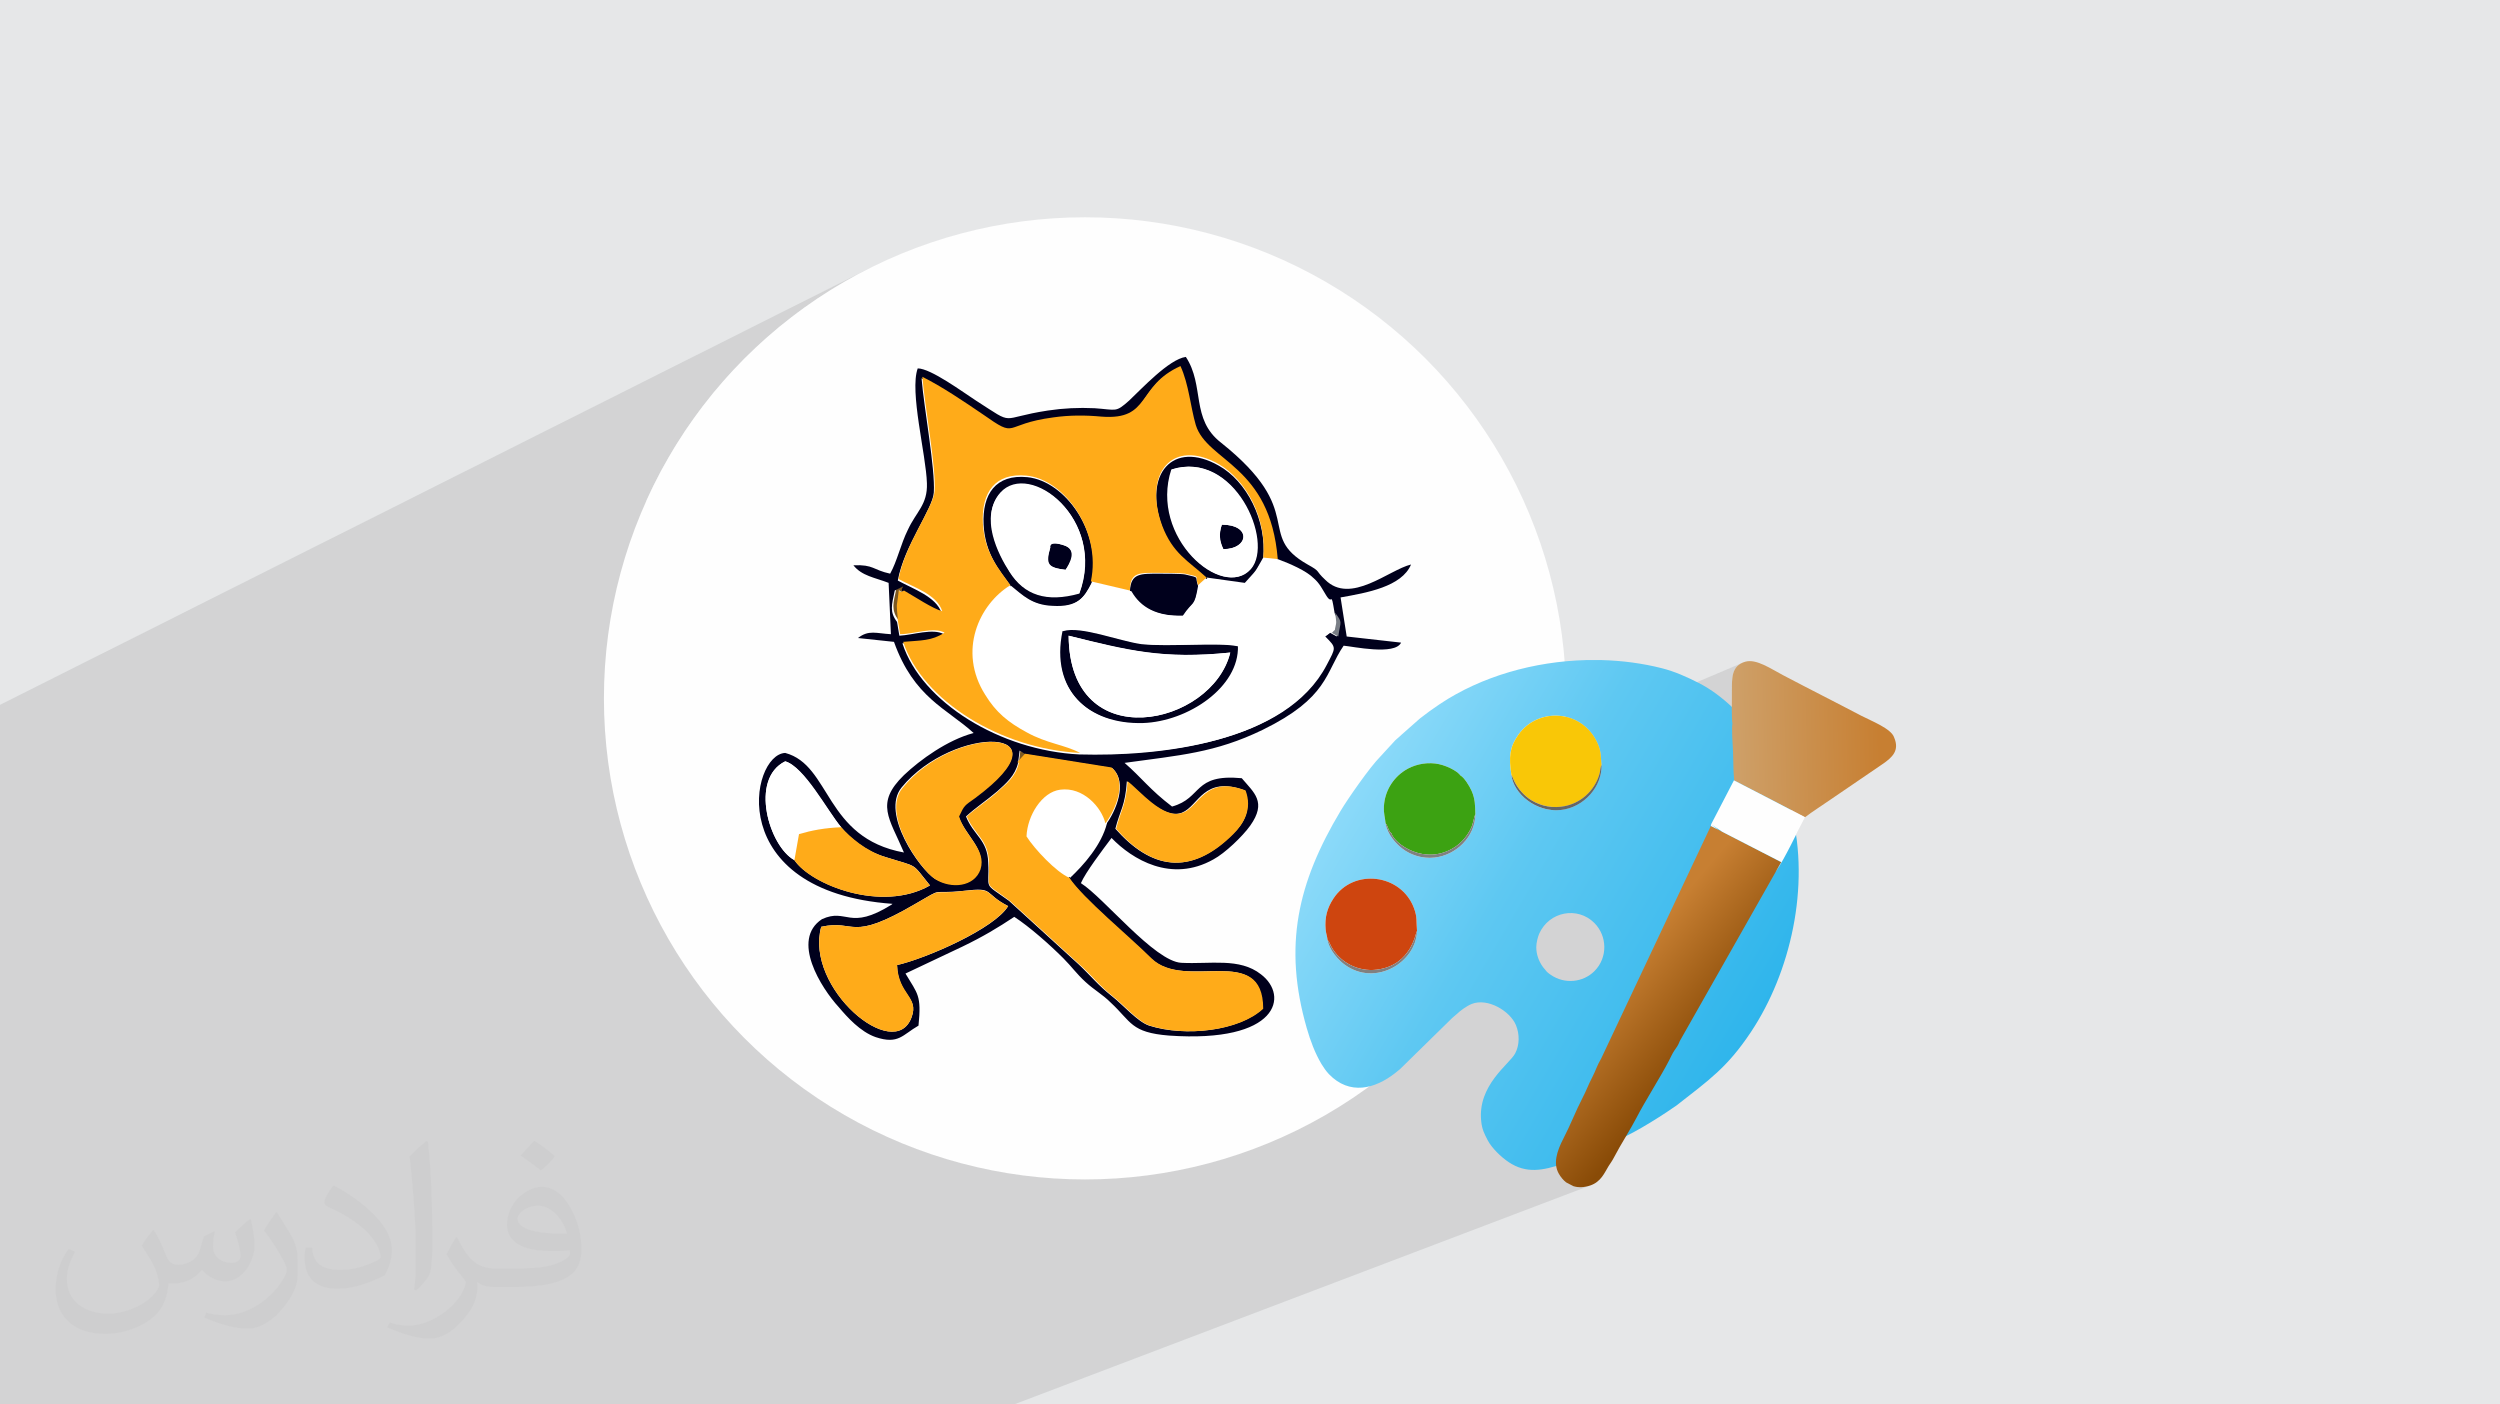
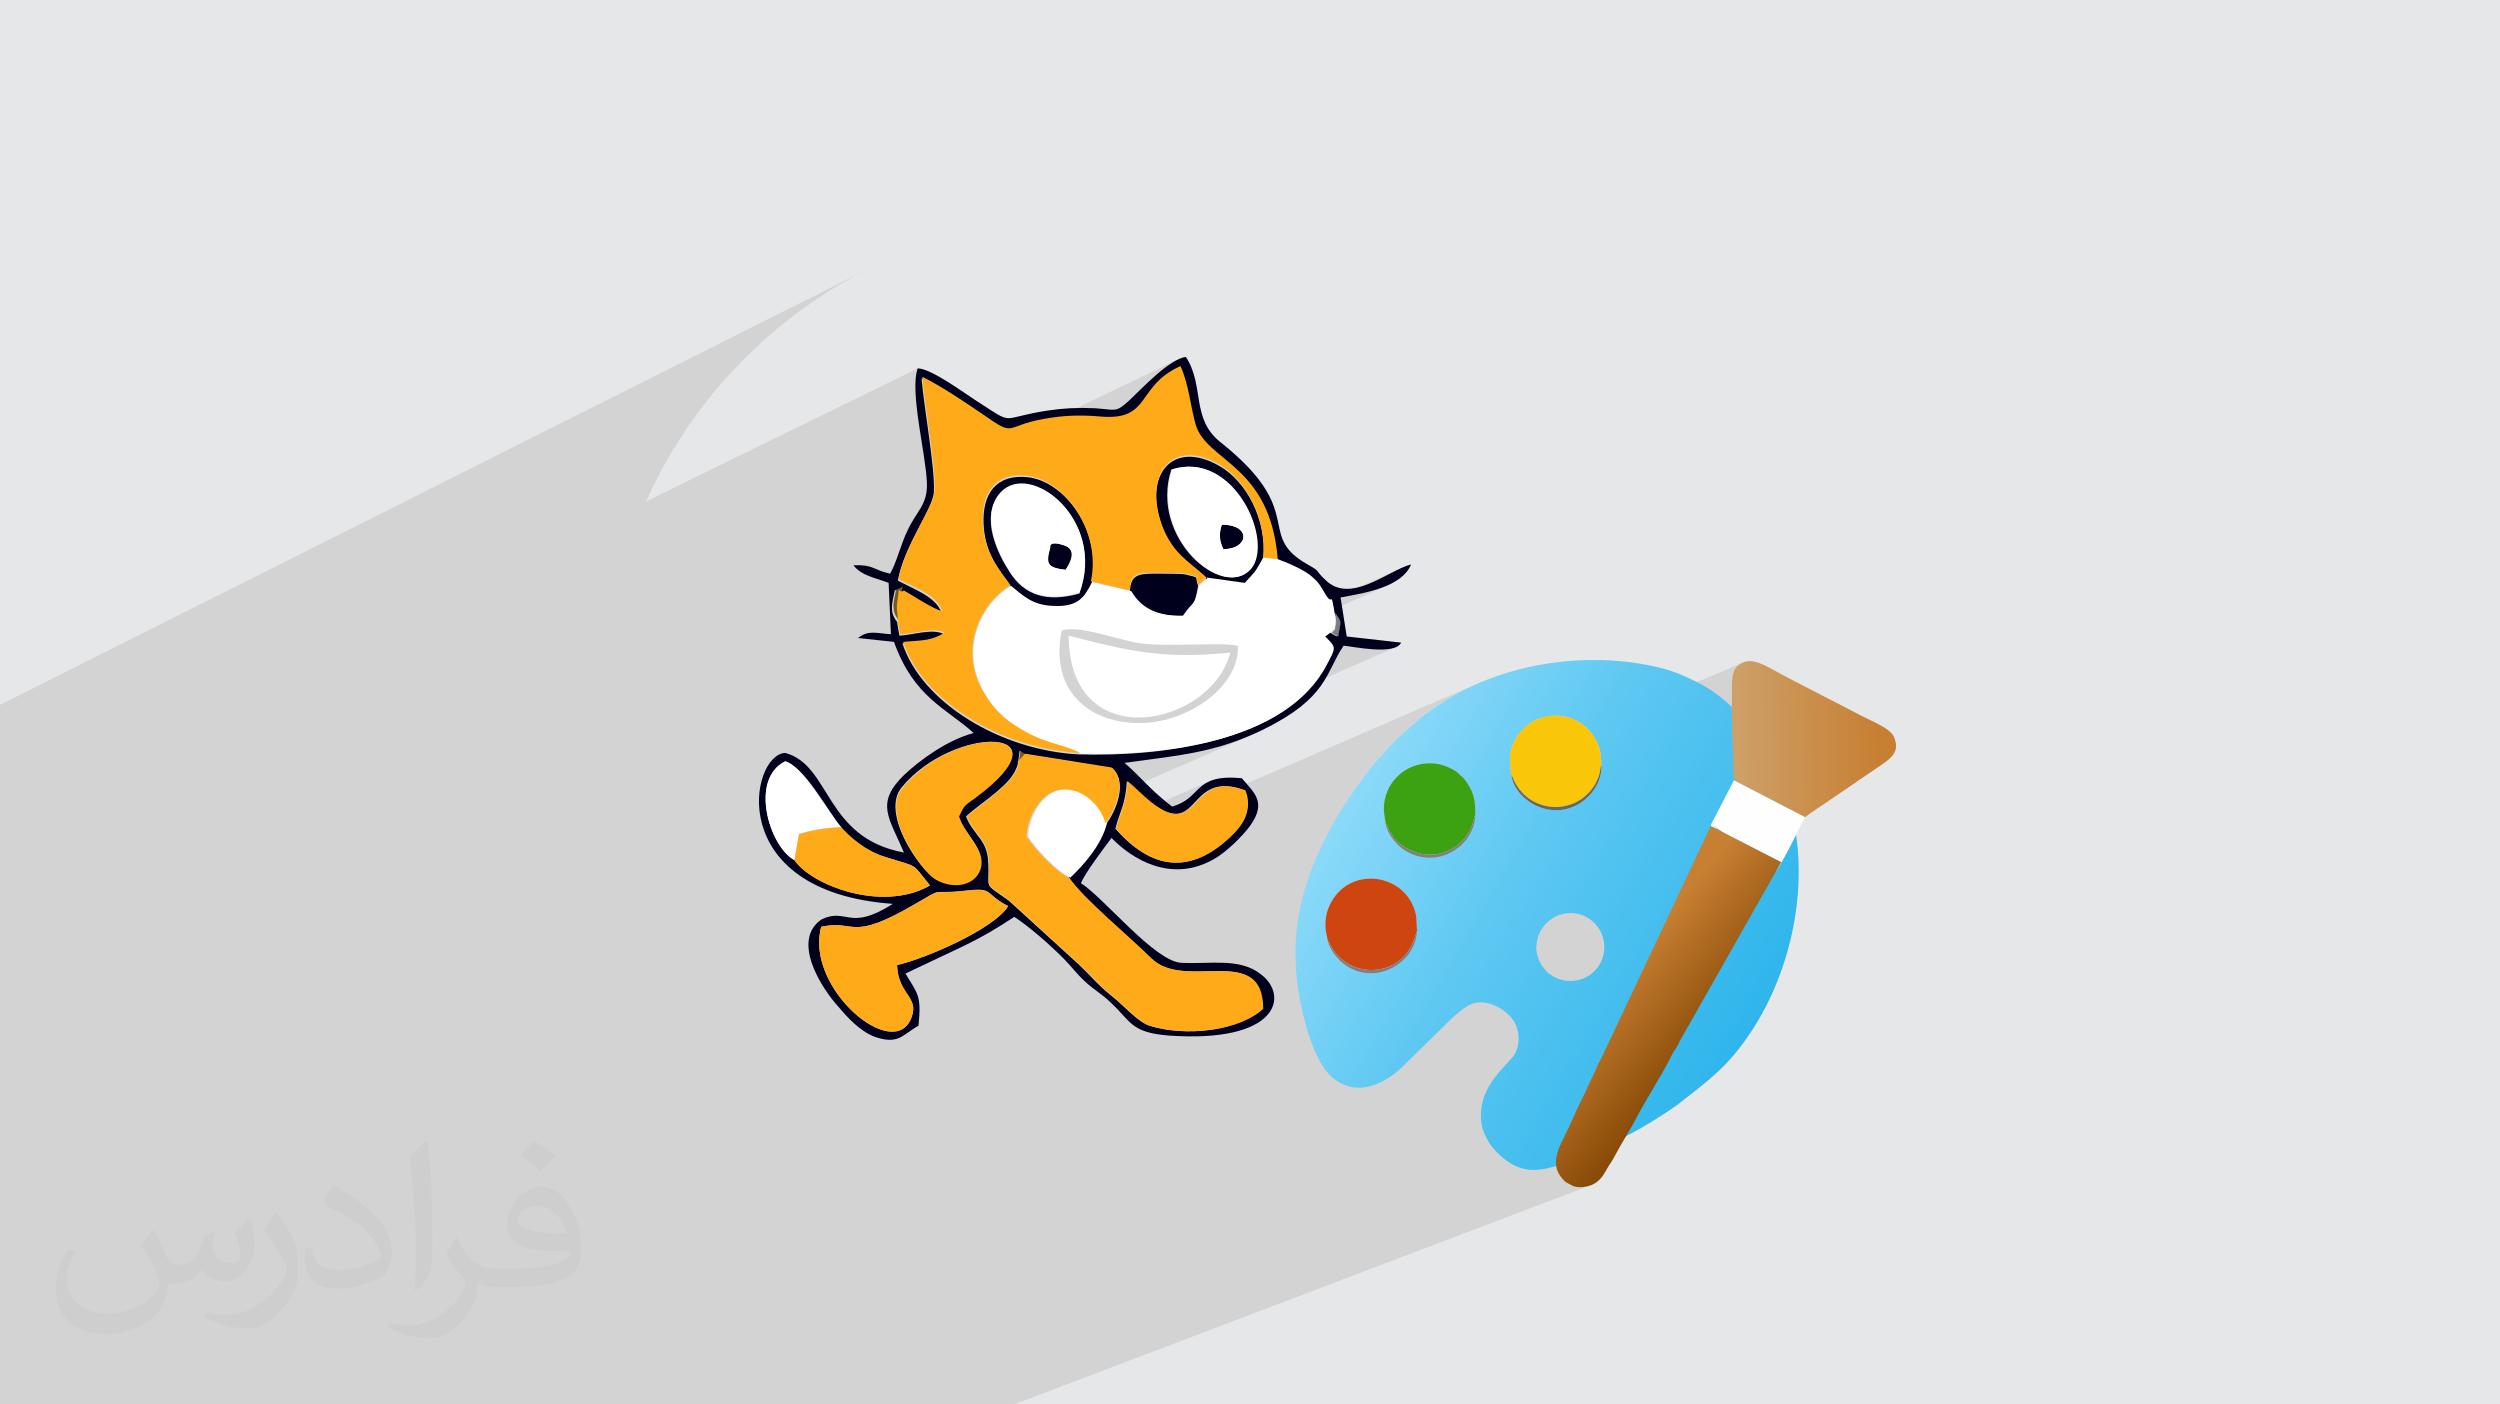
<svg xmlns="http://www.w3.org/2000/svg" xml:space="preserve" width="94.192mm" height="52.917mm" version="1.1" style="shape-rendering:geometricPrecision; text-rendering:geometricPrecision; image-rendering:optimizeQuality; fill-rule:evenodd; clip-rule:evenodd" viewBox="0 0 9404.92 5283.66">
  <defs>
    <style type="text/css">
   
    .fil15 {fill:#FEFEFE}
    .fil5 {fill:#00001C}
    .fil12 {fill:#3CA212}
    .fil16 {fill:#666666}
    .fil8 {fill:#797E86}
    .fil4 {fill:#7C5821}
    .fil17 {fill:gray}
    .fil10 {fill:#CE450F}
    .fil0 {fill:#E6E7E8}
    .fil11 {fill:#F9C707}
    .fil3 {fill:#FEFEFE}
    .fil7 {fill:#FFAB19}
    .fil6 {fill:white}
    .fil2 {fill:#373435;fill-opacity:0.031}
    .fil1 {fill:#2B2A29;fill-opacity:0.102}
    .fil9 {fill:url(#id0)}
    .fil13 {fill:url(#id1)}
    .fil14 {fill:url(#id2)}
   
  </style>
    <linearGradient id="id0" gradientUnits="userSpaceOnUse" x1="6639.05" y1="3923.25" x2="5001.04" y2="2961.1">
      <stop offset="0" style="stop-opacity:1; stop-color:#2CB4EB" />
      <stop offset="0.6" style="stop-opacity:1; stop-color:#5EC8F2" />
      <stop offset="1" style="stop-opacity:1; stop-color:#91DCFA" />
    </linearGradient>
    <linearGradient id="id1" gradientUnits="userSpaceOnUse" x1="6402.7" y1="3955.97" x2="6071.27" y2="3673.92">
      <stop offset="0" style="stop-opacity:1; stop-color:#894B07" />
      <stop offset="1" style="stop-opacity:1; stop-color:#C77F32" />
    </linearGradient>
    <linearGradient id="id2" gradientUnits="userSpaceOnUse" x1="6441.68" y1="2817.7" x2="7071.24" y2="2802.52">
      <stop offset="0" style="stop-opacity:1; stop-color:#CFA571" />
      <stop offset="1" style="stop-opacity:1; stop-color:#C77F32" />
    </linearGradient>
  </defs>
  <g id="Layer_x0020_1">
    <polygon class="fil0" points="-0,0 9404.92,0 9404.92,5283.66 -0,5283.66 " />
    <polygon class="fil1" points="1360.04,5283.66 1341.63,5283.66 1224.75,5283.66 1218.92,5283.66 1195.21,5283.66 1179.83,5283.66 1175.73,5283.66 1154.22,5283.66 1151.57,5283.66 1122.66,5283.66 1110.22,5283.66 1067.55,5283.66 1027.18,5283.66 996.34,5283.66 871.25,5283.66 868.58,5283.66 837.91,5283.66 834.8,5283.66 830.99,5283.66 826.31,5283.66 801.24,5283.66 771.1,5283.66 679.7,5283.66 611.17,5283.66 523.79,5283.66 508.3,5283.66 507.06,5283.66 504.4,5283.66 498.86,5283.66 484.25,5283.66 484.22,5283.66 468.99,5283.66 464.54,5283.66 459.48,5283.66 458.15,5283.66 396.53,5283.66 393.88,5283.66 353.31,5283.66 315.25,5283.66 292.25,5283.66 291.96,5283.66 263.02,5283.66 144.68,5283.66 138.51,5283.66 133.79,5283.66 131.14,5283.66 118.2,5283.66 113.91,5283.66 108.11,5283.66 80.65,5283.66 76.29,5283.66 54.66,5283.66 54.65,5283.66 42.73,5283.66 -0,5283.66 -0,5279.05 -0,5279.04 -0,5271.27 -0,5243.75 -0,5198.36 -0,5196.97 -0,5181.7 -0,5179.85 -0,5173.81 -0,5156.09 -0,5155.37 -0,5154.43 -0,5154 -0,5121.13 -0,5120.41 -0,5112.51 -0,5091.64 -0,5091.38 -0,5087.02 -0,5080.01 -0,5080 -0,5075.97 -0,5069.94 -0,5049.88 -0,5041.9 -0,5041.89 -0,5037.54 -0,5035.12 -0,5026.02 -0,5024.87 -0,5008.39 -0,4989.52 -0,4981.33 -0,4980.22 -0,4976.15 -0,4962.86 -0,4951.76 -0,4947.36 -0,4945.72 -0,4945.57 -0,4943.47 -0,4938.78 -0,4937.66 -0,4926.1 -0,4915.66 -0,4908.94 -0,4907.32 -0,4907.31 -0,4905.31 -0,4905.27 -0,4904.12 -0,4901.19 -0,4890.21 -0,4889.55 -0,4870.83 -0,4866.19 -0,4865.03 -0,4858.54 -0,4858.52 -0,4844 -0,4840.25 -0,4835.97 -0,4835.79 -0,4823.13 -0,4822.34 -0,4810.74 -0,4800.71 -0,4799.92 -0,4796.89 -0,4795.76 -0,4742.74 -0,4735.56 -0,4731.05 -0,4726.02 -0,4724.47 -0,4722.22 -0,4705.67 -0,4701.28 -0,4677.42 -0,4676.24 -0,4665.93 -0,4665.92 -0,4663.01 -0,4662.18 -0,4658.16 -0,4653.35 -0,4638.83 -0,4637.66 -0,4637.41 -0,4636.08 -0,4632.05 -0,4630.69 -0,4630.2 -0,4625.2 -0,4625.18 -0,4622.96 -0,4606.29 -0,4603.76 -0,4602.65 -0,4600.44 -0,4600.16 -0,4581.76 -0,4578.15 -0,4574.08 -0,4572.91 -0,4569.21 -0,4565.43 -0,4565.42 -0,4554.56 -0,4552.29 -0,4543.08 -0,4539.46 -0,4535.02 -0,4533.86 -0,4529.92 -0,4523.67 -0,4512.4 -0,4500.86 -0,4497.99 -0,4496.15 -0,4493.55 -0,4483.61 -0,4482.58 -0,4479.82 -0,4472.02 -0,4433.63 -0,4431.98 -0,4420.78 -0,4404.68 -0,4399.63 -0,4398.82 -0,4359.95 -0,4344.59 -0,4328.94 -0,4327.8 -0,4316.69 -0,4311.65 -0,4286.48 -0,4283.94 -0,4283.27 -0,4282.58 -0,4282.54 -0,4282.13 -0,4275.31 -0,4274.18 -0,4260.83 -0,4255.81 -0,4255.76 -0,4251.72 -0,4249.16 -0,4236.51 -0,4221.44 -0,4209.76 -0,4209.75 -0,4197.8 -0,4196.63 -0,4193.96 -0,4192.86 -0,4191.39 -0,4180.63 -0,4178.88 -0,4178.45 -0,4176.71 -0,4168.6 -0,4163.7 -0,4153.05 -0,4150.47 -0,4126.15 -0,4121.73 -0,4120.35 -0,4096.5 -0,4096.35 -0,4093.94 -0,4084.74 -0,4079.41 -0,4078.03 -0,4073.09 -0,4024.07 -0,4022.98 -0,4020.82 -0,4018.96 -0,3995.48 -0,3989.23 -0,3985.19 -0,3967.54 -0,3966.36 -0,3964.97 -0,3958.24 -0,3954.18 -0,3946.45 -0,3942.37 -0,3939.66 -0,3910.75 -0,3907.49 -0,3904.68 -0,3904.67 -0,3903.45 -0,3897.45 -0,3887.41 -0,3884.98 -0,3879.9 -0,3845.89 -0,3844.67 -0,3825.45 -0,3824.27 -0,3812.71 -0,3812.55 -0,3812.41 -0,3811.59 -0,3811.18 -0,3811.15 -0,3801.85 -0,3801.62 -0,3798.32 -0,3796.51 -0,3796.2 -0,3793.72 -0,3793.21 -0,3767.39 -0,3763.33 -0,3731.52 -0,3643.31 -0,3627 -0,3624.38 -0,3623.3 -0,3616.9 -0,3596.14 -0,3589.73 -0,3574.23 -0,3569.76 -0,3538.32 -0,3524.98 -0,3520.95 -0,3499.23 -0,3499.05 -0,3495.12 -0,3473.15 -0,3469.27 -0,3432 -0,3281.39 -0,3116.1 -0,3112.1 -0,3075.76 -0,2651.6 3297.11,995.88 3219.08,1035.85 3143.28,1079.43 3069.85,1126.5 2998.9,1176.96 2930.53,1230.69 2864.86,1287.57 2802.01,1347.5 2742.08,1410.34 2685.2,1476.02 2631.48,1544.38 2581.01,1615.34 2533.94,1688.77 2490.36,1764.56 2450.4,1842.59 2430.8,1885.94 3452.49,1385.85 3462.49,1386.86 3473.96,1389.76 3486.7,1394.31 3500.5,1400.31 3515.14,1407.54 3530.41,1415.8 3546.1,1424.84 3562.01,1434.49 3577.9,1444.49 3593.6,1454.67 3608.87,1464.77 3623.5,1474.61 3637.3,1483.95 3650.03,1492.59 3661.51,1500.31 3671.5,1506.89 3697.62,1523.77 3719.19,1537.8 3736.91,1549.19 3751.51,1558.12 3763.7,1564.79 3774.18,1569.39 3783.67,1572.12 3792.9,1573.16 3802.55,1572.72 3813.37,1570.99 3826.04,1568.17 3841.29,1564.43 3859.85,1559.99 3882.39,1555.04 3909.67,1549.75 3942.37,1544.35 3953.18,1542.79 3963.99,1541.38 3974.81,1540.1 3985.65,1538.95 3996.49,1537.93 4007.36,1537.05 4018.26,1536.31 4029.18,1535.71 4040.14,1535.24 4049.27,1534.96 4435.6,1350.41 4448.74,1345.43 4461.08,1342.64 4467.47,1352.94 4473.17,1363.33 4478.24,1373.77 4482.73,1384.28 4486.7,1394.84 4490.19,1405.43 4493.27,1416.06 4495.97,1426.7 4498.38,1437.36 4500.54,1448.03 4502.48,1458.68 4504.29,1469.33 4506.01,1479.95 4507.69,1490.53 4509.38,1501.08 4511.15,1511.57 4513.05,1522.02 4515.12,1532.38 4517.43,1542.67 4520.04,1552.88 4522.98,1562.99 4526.33,1573 4530.12,1582.89 4534.43,1592.67 4539.3,1602.31 4544.77,1611.81 4550.93,1621.17 4557.8,1630.36 4565.46,1639.39 4573.95,1648.24 4583.32,1656.91 4593.64,1665.39 4622.91,1689.45 4649.24,1712.52 4672.82,1734.6 4693.79,1755.75 4712.35,1776.01 4728.64,1795.42 4742.85,1814 4755.14,1831.81 4765.7,1848.86 4774.68,1865.22 4782.26,1880.91 4788.6,1895.97 4793.89,1910.44 4798.29,1924.35 4801.96,1937.75 4805.08,1950.68 4807.82,1963.16 4810.36,1975.24 4812.84,1986.96 4815.47,1998.35 4818.41,2009.47 4821.8,2020.32 4825.84,2030.98 4830.7,2041.45 4836.54,2051.78 4843.54,2062.03 4851.85,2072.21 4861.66,2082.38 4873.14,2092.55 4886.45,2102.79 4901.78,2113.12 4919.27,2123.58 4935.36,2132.79 4945.84,2139.47 4952.4,2144.59 4956.74,2149.15 4960.53,2154.11 4965.47,2160.45 4973.25,2169.16 4985.55,2181.21 4994.61,2189.47 5003.93,2196.45 5013.5,2202.24 5023.3,2206.86 5033.3,2210.4 5043.48,2212.93 5053.85,2214.5 5064.35,2215.16 5074.98,2214.99 5085.71,2214.04 5096.53,2212.39 5107.43,2210.08 5108.97,2209.67 5274.34,2135.75 5283.29,2131.93 5291.95,2128.59 5300.3,2125.78 5308.3,2123.58 5300.71,2138.55 5291,2152.18 5279.4,2164.56 5266.07,2175.77 5251.23,2185.87 5235.05,2194.95 5217.76,2203.09 5048.09,2278.76 5066.24,2394.44 5270.85,2417.5 5265,2425.74 5256.36,2432.18 4988.08,2550.11 4981.81,2560.74 4969,2579.94 4954.09,2599.39 4936.59,2619.11 4916,2639.17 4891.81,2659.6 4863.56,2680.45 4830.71,2701.77 4792.77,2723.61 4749.26,2746 4732.65,2753.88 4716.27,2761.33 4304.79,2941.22 4312.33,2948.81 4322.33,2958.72 4332.68,2968.78 4343.52,2979.01 4354.97,2989.46 4367.14,3000.17 4380.15,3011.15 4381.59,3012.32 4552.13,2938.23 4568.88,2932.46 4588.64,2928.26 4611.96,2925.87 4639.38,2925.55 4671.45,2927.55 4680.09,2937.59 4688.65,2947.28 4689.04,2947.73 5557.8,2571.92 5541.34,2579.27 5525.06,2586.91 5508.96,2594.84 5493.06,2603.06 5477.37,2611.57 5461.89,2620.36 5446.62,2629.44 5431.59,2638.81 5416.78,2648.45 5406.85,2655.13 5397.27,2661.72 5387.92,2668.29 5378.73,2674.88 5369.61,2681.57 5360.48,2688.4 5351.27,2695.43 5341.86,2702.72 5273.25,2763.29 5269.01,2767.37 5264.76,2771.18 5260.5,2774.84 5256.25,2778.44 5252.07,2782.13 5247.94,2785.98 5243.93,2790.13 5240.04,2794.68 5194.14,2844.56 5185.88,2853.28 5176.81,2863.58 5167.07,2875.26 5156.78,2888.08 5146.11,2901.83 5135.19,2916.26 5124.16,2931.19 5113.17,2946.37 5102.35,2961.58 5091.84,2976.59 5090.04,2979.21 5309.9,2885.27 5303.47,2888.17 5297.27,2891.28 5291.29,2894.6 5285.56,2898.1 5277.2,2903.8 5269.22,2909.94 5261.62,2916.51 5254.44,2923.5 5247.68,2930.87 5242.8,2936.85 5782.43,2706.61 5803.14,2699.12 5824.55,2694.36 5846.34,2692.33 5868.22,2693.03 5889.87,2696.47 5911.03,2702.65 5931.38,2711.58 5950.63,2723.28 5968.46,2737.74 5971.41,2740.87 6548.41,2496.37 6535.46,2506.2 6526.46,2518.29 6520.67,2532.25 6517.38,2547.62 6515.87,2564.02 6515.39,2580.98 6515.24,2598.12 6515.18,2603 6515.1,2609.19 6515.02,2616.5 6514.95,2624.71 6514.89,2633.64 6514.86,2643.1 6514.85,2652.86 6514.88,2662.76 6514.95,2672.57 6515.08,2682.12 6515.27,2691.2 6515.53,2699.6 6515.87,2707.14 6516.28,2713.62 6516.79,2718.83 6517.41,2722.59 6516.38,2731.36 6516.03,2743.42 6516.19,2757.71 6516.73,2773.22 6517.5,2788.94 6518.33,2803.84 6519.09,2816.89 6519.61,2827.08 6520.05,2839.94 6520.36,2853.2 6520.61,2866.71 6520.88,2880.3 6521.24,2893.78 6521.77,2907 6522.56,2919.79 6523.66,2931.98 6522.99,2935.6 6641.5,2996.83 6790.56,3074.42 6783.79,3087.26 6777.07,3100.25 6770.38,3113.38 6763.7,3126.6 6757.02,3139.9 6750.32,3153.23 6743.58,3166.57 6736.8,3179.9 6729.95,3193.17 6723.02,3206.36 6715.99,3219.43 6708.86,3232.37 6701.59,3245.13 6694.19,3257.69 6686.63,3270.02 6678.89,3282.08 6277.42,3443.78 6023.34,3982.58 6017.9,3992.15 6013.29,4001.16 6009.25,4009.83 6005.56,4018.35 6001.92,4026.91 5998.1,4035.73 5993.84,4044.99 5988.87,4054.89 5983.78,4064.94 5979.29,4074.37 5975.19,4083.4 5971.29,4092.25 5967.37,4101.15 5963.21,4110.31 5958.62,4119.95 5953.4,4130.29 5948.72,4139.41 5944.14,4148.65 5939.66,4157.97 5935.24,4167.37 5930.89,4176.84 5926.59,4186.35 5922.3,4195.9 5918.03,4205.47 5913.76,4215.05 5909.46,4224.61 5905.13,4234.16 5900.76,4243.67 5896.31,4253.13 5891.79,4262.53 5887.18,4271.84 5882.44,4281.07 5877.54,4290.71 5873.02,4300.2 5868.88,4309.53 5865.19,4318.69 5861.94,4327.69 5859.17,4336.52 5856.9,4345.19 5855.18,4353.69 5854.02,4362.02 5853.45,4370.16 5853.5,4378.13 5854.2,4385.92 5854.29,4386.4 5866.7,4382.58 5881.03,4377.87 5898.32,4371.9 5915.57,4365.65 5932.78,4359.13 5854.76,4389.02 5855.57,4393.52 5857.64,4400.94 5860.44,4408.16 5864,4415.2 5866.98,4420.18 5870.11,4424.92 5873.4,4429.43 5876.82,4433.71 5880.41,4437.74 5884.12,4441.52 5887.99,4445.04 5891.98,4448.32 5919.42,4462.53 5926.44,4464.33 5933.71,4465.55 5941.2,4466.17 5948.92,4466.18 5956.86,4465.56 5965.02,4464.32 5973.38,4462.43 5981.93,4459.89 3814.09,5283.66 3761.59,5283.66 3700.4,5283.66 3592.17,5283.66 3519.06,5283.66 3516.42,5283.66 3307.59,5283.66 3281.75,5283.66 3035.57,5283.66 2985.72,5283.66 2841.97,5283.66 2839.87,5283.66 2701.74,5283.66 2360.14,5283.66 2290.43,5283.66 2148.03,5283.66 2117.39,5283.66 1949.72,5283.66 1925.31,5283.66 1896.83,5283.66 1840.86,5283.66 1787.04,5283.66 1786.62,5283.66 1709.37,5283.66 1523.68,5283.66 1428.87,5283.66 " />
    <path class="fil2" d="M578.49 4627.69c17.95,27.21 29.6,53.36 40.96,82.43 8.45,16.91 12.93,48.09 52.57,48.09 11.61,0 28.28,-3.42 43.06,-11.61 16.63,-8.73 29.32,-21.94 35.94,-42l15.85 -53.36 38.57 -19.02 2.64 2.64c-5.27,20.09 -6.59,39.36 -6.59,54.43 0,44.63 38.57,61.56 69.22,61.56 17.95,0 34.09,-8.73 34.09,-25.11 0,-21.13 -8.98,-57.06 -20.62,-89.29 17.95,-17.95 35.94,-35.94 56.53,-50.47l3.17 1.6c8.98,38.04 14,75.56 14,100.66 0,24.57 -10.83,51.79 -19.81,69.49 -18.49,34.87 -51.25,62.62 -90.87,62.62 -30.1,0 -63.65,-15.07 -86.66,-43.06l-1.32 0c-21.66,26.96 -55.22,51.25 -108.86,51.25l-16.63 0c-2.64,35.41 -10.29,60.49 -21.94,82.95 -31.95,62.34 -126.81,106.47 -216.1,106.47 -124.17,0 -186.51,-71.59 -186.51,-166.96 0,-58.91 19.27,-113.6 48.88,-152.42l24.29 10.04c-18.49,35.41 -30.91,68.68 -30.91,101.45 0,89.29 72.66,131.83 156.4,131.83 77.68,0 173.83,-49.41 191.28,-106.72 -6.59,-62.62 -30.1,-91.93 -66.04,-148.99 10.83,-19.02 24.83,-38.04 42.28,-58.38l3.17 0 0 0 0 0 -0.02 -0.09zm1432.13 -336.04c26.15,16.39 51.79,35.66 76.87,57.85 -14,19.81 -31.45,37.79 -53.11,53.64 -25.11,-20.34 -50.19,-37.79 -75.84,-56.27 17.42,-19.55 34.62,-38.29 52.04,-55.22l0 0 0 0 0 0 0 0 0 0 0.03 0zm13.47 244.11c-42.28,0 -76.87,27.75 -76.87,48.34 0,44.13 84.53,57.85 185.72,57.31 -12.68,-51.79 -57.06,-105.68 -108.86,-105.68l0.01 0.03zm-94.86 236.19c54.96,0 103.04,-1.6 139.74,-10.83 40.96,-10.29 75.56,-30.91 75.56,-45.17 0,-3.7 0,-8.19 -1.32,-11.89 -22.98,2.11 -49.41,2.11 -72.38,2.11 -74.49,0 -131.55,-16.91 -154.02,-58.66 -5.55,-11.61 -9.51,-24.57 -9.51,-39.36 0,-40.43 17.42,-79.79 48.09,-107 25.61,-22.45 53.89,-36.44 82.67,-36.44 52.04,0 93.51,41.75 122.57,107.54 15.85,35.94 26.68,77.4 26.68,129.72 0,34.87 -9.51,64.19 -31.17,85.85 -40.43,39.11 -114.92,53.89 -229.04,53.89l-51.79 0 0 0 -13.47 0c-28.28,0 -48.62,-5.02 -64.72,-17.42l-2.64 0c0.79,6.59 1.32,12.93 1.32,19.02 0,25.61 -8.45,58.38 -25.61,84.53 -50.72,75.3 -105.68,108.04 -153.24,108.04 -48.09,0 -107,-18.49 -160.11,-42.54l9.51 -18.49c17.17,7.13 40.96,11.89 73.7,11.89 85.85,0 198.66,-82.43 212.66,-163 -3.17,-6.59 -8.98,-15.32 -17.17,-24.57 -25.11,-29.85 -40.96,-54.68 -55.75,-80.83 12.68,-25.11 24.29,-45.17 35.13,-63.4l4.49 -0.53c36.72,74.77 69.99,117.55 144.23,117.55l11.61 0 0 0 53.89 0 0 0 0 0 0 0 0 0 0 0 0.09 0.01zm-371.98 79c6.34,-34.34 6.87,-72.91 6.87,-108.86l0 -53.36c0,-99.6 -12.68,-244.36 -22.98,-338.68 17.95,-19.27 43.06,-42 62.87,-57.31l5.81 1.6c13.47,118.62 16.63,256 16.63,383.06 0,33.3 -1.32,65.79 -4.49,89.55 -1.85,30.1 -19.27,52.83 -56.53,87.7l-8.19 -3.7zm-382.8 -157.19c1.85,46.77 24.83,83.49 105.15,83.49 49.93,0 92.19,-12.93 138.96,-35.13 8.45,-3.7 12.93,-8.73 12.93,-12.93 0,-29.32 -22.45,-68.15 -60.23,-103.55 -36.72,-33.3 -85.34,-62.62 -130.76,-82.18 -15.6,-6.59 -20.62,-13.47 -20.62,-20.09 0,-13.47 17.95,-41.75 32.77,-62.09l5.02 -0.53c52.04,27.21 110.17,67.64 153.24,112.53 39.11,41.47 63.4,83.49 63.4,129.19 0,33.81 -10.29,65.51 -26.96,95.11 -57.06,28.79 -117.83,50.72 -178.06,50.72 -73.17,0 -123.1,-34.34 -123.1,-114.92 0,-8.73 0,-22.19 3.17,-39.64l25.11 0 0 0 0 0 0 0 0 0 0 0 -0.02 0zm-132.37 -132.9l45.45 73.45c16.63,27.21 32.23,56.81 32.23,103.55l0 59.7c0,48.34 -30.91,100.13 -80.83,151.38 -39.11,34.62 -73.7,49.41 -105.68,49.41 -47.55,0 -101.98,-14.79 -164.85,-41.75l7.13 -18.49c19.81,5.27 42.79,9.77 71.06,9.77 90.36,-0.53 182.8,-66.57 225.08,-147.15 5.02,-9.26 6.87,-17.95 6.87,-24.04 0,-9.26 -5.02,-19.55 -8.98,-28.79 -22.98,-43.31 -48.62,-82.95 -76.87,-119.68 14.79,-23.25 29.6,-45.7 45.7,-67.9l3.7 0.53 0 0 0 0 0 0 0 0 0 0 -0.02 0.01z" />
    <g id="_1925510014048">
      <g>
-         <circle class="fil3" cx="4081.73" cy="2627.22" r="1809.8" />
        <path class="fil4" d="M3380.46 2333.9c0,-14.41 -5.76,-51.87 -2.89,-63.38 14.41,-95.11 -5.76,-25.93 25.94,-48.99 -20.18,-14.41 28.81,-31.7 -31.7,-5.76 -11.52,54.75 -20.17,77.81 8.65,118.14l0 -0.01z" />
        <polygon class="fil4" points="3832.88,2869.9 3861.69,2835.31 3838.64,2823.78 " />
        <path class="fil5" d="M3374.69 3630.65c2.88,115.27 83.57,118.15 54.75,195.95 -63.39,175.78 -403.44,-109.5 -340.05,-340.04 132.55,-28.82 103.74,60.51 354.45,-86.46 115.27,-66.27 46.1,-34.58 184.41,-48.99 115.28,-14.4 69.17,8.65 164.26,57.63 -48.99,83.57 -305.46,195.96 -417.85,221.89l0.02 0zm821.28 -512.94c17.29,-69.17 37.46,-86.46 43.22,-178.66 43.22,34.58 135.43,146.96 207.48,118.14 63.39,-25.93 80.7,-141.19 236.3,-83.56 25.93,72.04 -2.89,123.91 -46.1,164.25 -161.38,161.38 -308.34,129.67 -440.89,-20.17l-0.01 0zm-1031.62 -5.75c31.69,40.34 89.32,89.33 167.13,112.38 126.8,40.35 95.1,17.29 167.14,106.63 -181.55,103.73 -446.66,-2.88 -510.06,-95.1 -95.11,-51.87 -170.01,-305.45 -34.58,-371.74 72.04,20.17 158.49,184.42 210.37,247.82zm994.17 -14.43c-20.18,77.8 -83.57,155.6 -138.33,204.6 51.87,77.8 224.78,221.89 308.33,302.57 129.68,126.79 420.72,-60.51 420.72,190.18 -89.33,83.57 -291.04,106.63 -426.48,63.39 -43.21,-14.41 -97.97,-77.81 -138.31,-109.51 -54.75,-43.21 -77.81,-74.93 -126.8,-121.02l-262.23 -239.19c-100.86,-72.05 -72.04,-37.46 -77.8,-144.08 -2.89,-86.45 -54.76,-100.86 -83.58,-172.9 37.46,-34.58 77.81,-60.51 118.16,-95.1 31.69,-28.81 66.28,-57.62 77.81,-106.62l5.76 -46.1 23.05 14.41 325.64 51.86c60.51,54.74 11.52,164.25 -23.06,210.36l-2.88 -2.87zm-553.29 -28.82c23.05,72.04 103.74,123.91 80.69,198.84 -20.17,66.29 -106.62,74.94 -170.01,37.46 -54.75,-34.58 -204.6,-244.95 -123.91,-342.92 193.09,-236.3 645.49,-233.43 273.76,37.45 -40.34,28.81 -40.34,25.93 -60.5,69.17l-0.02 0zm1198.78 -962.46c46.11,17.29 106.63,40.35 135.44,72.05 23.06,23.06 31.69,43.22 46.1,63.39 28.81,43.21 17.29,-23.06 31.7,63.38 28.81,37.45 20.16,25.93 11.51,89.33l-25.92 -14.41 -23.06 17.29c43.21,43.21 40.33,37.45 5.76,106.62 -152.73,291.05 -625.32,342.92 -925.01,334.28 -296.81,-14.41 -593.63,-195.95 -665.66,-417.85 66.28,-5.76 106.63,-5.76 155.6,-34.58 -40.34,-23.05 -115.27,2.89 -167.14,5.77l-8.64 -51.87c-28.82,-37.45 -20.17,-63.38 -8.65,-118.14 60.51,-28.82 11.52,-8.65 31.69,5.76 40.35,23.06 112.39,69.17 144.09,77.81 -20.17,-60.51 -106.63,-89.33 -164.26,-121.04 23.06,-129.67 132.56,-270.87 135.44,-331.39 5.76,-89.34 -37.46,-319.88 -46.1,-429.37 74.93,40.34 155.59,92.22 227.65,141.21 135.44,95.09 69.17,37.45 265.12,11.52 60.5,-8.65 121.03,-5.76 181.54,-2.88 190.18,14.41 129.68,-115.28 296.81,-190.19 31.69,69.17 37.45,152.73 57.62,221.89 40.35,138.31 279.52,152.72 308.33,504.29l0.01 -2.91zm-1449.5 1296.75c-161.36,100.87 -167.13,11.52 -262.22,54.75 -118.15,77.81 -2.89,259.35 63.39,331.4 31.69,37.45 80.68,92.22 138.31,112.39 86.46,28.82 100.87,-8.65 161.38,-43.22 11.52,-115.28 -2.89,-118.15 -48.99,-195.95l213.25 -100.87c77.8,-37.45 135.43,-72.05 195.96,-112.39 57.62,37.46 132.55,103.74 184.41,155.61 31.7,31.69 48.99,57.63 83.57,89.33 34.58,31.69 63.39,46.1 95.11,77.8 77.81,72.05 74.93,112.39 219,123.91 412.08,28.82 452.44,-149.84 345.81,-230.53 -80.7,-63.38 -190.18,-37.45 -299.69,-43.21 -100.87,-5.77 -291.04,-244.95 -377.5,-299.69 17.28,-40.35 80.69,-123.92 115.27,-170.02 77.81,80.69 224.77,170.02 383.27,80.69 43.21,-23.05 109.49,-86.45 138.31,-126.8 63.39,-89.33 14.41,-123.9 -31.7,-178.65 -184.41,-17.28 -146.96,74.93 -262.22,106.62 -83.57,-63.38 -115.27,-109.5 -178.66,-164.25 207.49,-28.82 340.05,-37.45 518.69,-123.91 247.83,-121.03 236.3,-216.12 305.46,-316.98 34.58,2.89 193.08,37.46 216.13,-11.52l-204.61 -23.06 -23.06 -146.96c97.98,-17.28 230.54,-40.34 265.12,-123.91 -83.57,20.17 -227.66,152.73 -322.75,57.63 -40.34,-37.46 -14.41,-28.82 -66.28,-57.63 -198.85,-112.39 2.88,-195.95 -325.64,-458.19 -115.27,-89.33 -60.51,-213.25 -132.56,-322.75 -63.39,8.64 -167.13,121.03 -213.24,164.25 -51.87,46.11 -46.11,34.58 -129.68,28.82 -60.51,-2.89 -118.15,0 -175.78,8.65 -190.17,28.82 -118.14,60.5 -270.87,-37.46 -48.99,-31.69 -170,-121.04 -219.01,-121.04 -31.69,86.46 31.7,325.64 34.59,432.26 2.88,80.69 -40.35,106.62 -72.05,175.76 -25.93,51.87 -40.34,118.16 -66.29,164.26 -66.28,-14.41 -60.51,-34.58 -138.32,-31.69 31.69,40.34 80.69,46.1 132.56,66.28l8.65 193.08c-54.75,-2.89 -83.57,-17.29 -123.91,14.4l135.43 14.41c74.93,210.37 198.85,250.72 299.69,342.92 -97.98,25.94 -201.71,100.87 -262.22,158.5 -109.51,106.61 -54.75,161.37 0,291.04 -299.69,-54.75 -273.76,-328.51 -446.66,-374.61 -132.55,5.76 -233.42,521.58 403.43,567.67l-2.87 2.88z" />
-         <path class="fil5" d="M4020.18 2391.54c224.78,54.75 354.45,89.33 608.04,63.38 -66.28,276.64 -605.15,394.79 -608.04,-63.38zm-23.07 -17.28c-46.11,221.89 97.98,354.44 305.45,348.68 170.02,-2.88 363.09,-135.42 357.33,-291.04 -80.69,-17.29 -256.47,2.88 -365.98,-8.65 -83.56,-11.52 -227.65,-69.17 -293.93,-48.99l-2.88 -0.01z" />
        <path class="fil5" d="M4060.53 2233.05c-123.92,34.58 -207.49,5.76 -262.23,-80.69 -43.22,-66.29 -115.27,-207.5 -34.58,-296.81 109.5,-121.04 400.55,97.97 296.81,377.5zm-259.35 -25.94c43.21,31.69 77.81,69.17 155.59,74.92 95.11,5.76 121.04,-31.68 149.85,-89.32 40.34,-187.31 -97.98,-383.26 -242.05,-397.67 -118.16,-11.53 -170.02,63.39 -164.26,178.65 5.76,112.39 60.51,172.9 103.74,233.43l-2.88 0z" />
        <path class="fil5" d="M4406.33 1766.22c233.43,-74.93 386.15,270.87 296.81,374.61 -103.73,118.15 -380.38,-118.15 -296.81,-374.61zm132.56 412.08l144.08 20.17c48.99,-54.75 31.69,-34.58 69.17,-95.1 14.41,-146.97 -63.39,-293.93 -167.13,-351.57 -172.91,-97.98 -285.29,31.69 -213.26,230.53 37.46,109.5 95.11,132.56 167.14,195.96z" />
        <path class="fil5" d="M4253.6 2224.4c34.57,63.38 95.09,95.1 195.95,92.21 40.34,-60.5 43.22,-28.81 57.63,-112.38 -14.41,-37.45 11.52,-28.82 -48.99,-43.21 -14.41,-2.89 -74.94,-2.89 -95.11,-2.89 -72.04,0 -109.49,-2.89 -112.38,66.29l2.89 -0.02z" />
        <path class="fil5" d="M3951.02 2060.14c-20.16,63.39 -11.51,74.93 57.63,83.57 17.28,-23.06 48.99,-74.93 -5.76,-92.22 -60.52,-20.17 -51.87,8.65 -51.87,8.65z" />
        <path class="fil5" d="M4602.28 2065.9c97.97,0 106.62,-92.22 -5.76,-92.22 -11.52,34.58 -11.52,60.52 5.76,92.22z" />
        <path class="fil6" d="M3997.13 2371.36c69.17,-20.17 210.37,37.46 293.93,48.99 112.38,14.41 285.29,-5.76 365.97,8.65 5.76,155.61 -187.3,285.28 -357.33,291.05 -207.48,5.76 -351.56,-126.79 -305.45,-348.69l2.89 0.01zm544.65 -195.95l-31.7 28.82c-17.28,83.56 -17.28,51.87 -57.62,112.38 -100.87,2.89 -161.37,-31.69 -195.95,-92.21l-146.97 -34.58c-28.82,57.63 -54.76,95.1 -149.85,89.34 -77.8,-2.89 -112.38,-40.35 -155.6,-74.94 -118.15,72.05 -198.84,247.82 -95.1,412.08 40.34,66.28 86.46,103.74 155.61,141.2 74.93,40.34 138.31,46.11 201.71,77.81 299.69,8.65 772.28,-40.34 925.02,-334.27 34.57,-66.29 37.44,-63.39 -5.77,-106.63l23.06 -17.28c17.28,-20.18 8.65,2.88 14.4,-31.7 2.89,-11.52 0,-28.82 -2.89,-43.22 -14.4,-86.44 -5.76,-20.17 -31.68,-63.38 -14.41,-23.05 -23.06,-43.21 -46.1,-63.39 -28.82,-28.81 -89.34,-54.75 -135.44,-72.04l-54.75 -5.76c-34.58,60.51 -20.17,40.34 -69.17,95.1l-144.08 -20.17 2.88 2.87z" />
        <path class="fil6" d="M4020.18 2391.54c2.89,458.19 538.87,340.04 608.04,63.38 -250.71,25.94 -383.26,-5.76 -608.04,-63.38z" />
        <path class="fil6" d="M3951.02 2060.14c0,0 -8.65,-28.82 51.87,-8.65 51.86,17.29 20.17,69.17 5.76,92.22 -66.29,-8.65 -74.93,-20.17 -57.63,-83.57zm109.51 170.03c100.86,-279.53 -187.31,-498.54 -296.81,-377.5 -77.81,86.44 -8.65,227.65 34.58,296.8 54.75,86.46 138.31,115.28 262.23,80.7z" />
        <path class="fil6" d="M4602.28 2065.9c-14.41,-31.69 -17.28,-57.63 -5.76,-92.22 112.38,0 100.86,92.22 5.76,92.22zm-193.07 -299.7c-83.57,256.46 193.08,492.76 296.8,374.61 89.34,-103.74 -63.38,-449.54 -296.8,-374.61z" />
        <path class="fil6" d="M4025.95 3302.14c51.86,-48.99 118.15,-123.91 138.32,-204.6 -14.41,-60.52 -86.46,-135.43 -170.02,-126.79 -69.16,8.63 -123.9,97.97 -126.79,175.77 28.82,46.1 112.38,135.43 161.37,155.6l-2.88 0.01z" />
        <path class="fil6" d="M2988.55 3235.87l17.28 -97.98c48.99,-17.29 95.11,-23.06 158.5,-25.93 -54.76,-63.39 -141.21,-227.66 -210.37,-247.82 -135.43,66.29 -60.52,319.87 34.58,371.74l0.01 0z" />
        <path class="fil7" d="M3400.63 2221.53c-31.7,23.06 -11.52,-43.22 -25.93,48.99 -2.89,11.51 2.88,48.98 2.88,63.38l8.65 51.86c51.87,0 126.8,-28.82 167.14,-5.76 -48.99,31.7 -89.33,28.82 -155.61,34.58 72.05,221.88 368.86,403.43 665.66,417.84 -60.51,-31.69 -123.9,-34.58 -201.71,-77.81 -69.17,-37.45 -115.28,-74.93 -155.61,-141.19 -103.74,-164.26 -23.05,-340.06 95.11,-412.08 -43.22,-60.52 -97.98,-121.04 -103.75,-233.43 -5.76,-115.27 46.11,-190.18 164.26,-178.65 144.07,14.4 282.4,210.35 242.05,397.67l146.97 34.58c0,-72.05 37.45,-66.29 112.38,-66.29 17.29,0 77.81,0 95.11,2.89 63.39,14.41 34.58,5.76 48.99,43.21l31.69 -28.81c-69.17,-63.39 -126.8,-89.34 -167.14,-195.96 -72.05,-198.84 40.34,-328.51 213.26,-230.53 103.73,60.51 181.54,204.59 167.13,351.56l54.75 5.76c-28.82,-354.44 -265.11,-365.97 -308.33,-504.29 -20.17,-69.18 -25.93,-152.73 -57.63,-221.89 -167.13,74.94 -109.5,204.6 -296.8,190.18 -60.52,-5.76 -121.04,-5.76 -181.55,2.89 -195.95,25.93 -129.67,83.57 -265.11,-11.53 -72.05,-48.98 -152.73,-103.73 -227.66,-141.2 8.65,109.5 51.87,337.16 46.1,429.37 -2.88,60.5 -112.38,201.71 -135.43,331.4 57.63,31.69 144.08,57.61 164.25,121.02 -34.58,-8.64 -103.74,-54.75 -144.08,-77.79l0 0.04z" />
        <path class="fil7" d="M3832.88 2869.9c-11.52,51.87 -46.1,77.81 -77.81,106.63 -37.45,34.57 -80.69,60.5 -118.15,95.09 31.7,72.05 80.7,86.46 83.57,172.91 2.89,106.61 -23.06,69.17 77.81,144.07l262.23 239.19c51.86,46.1 72.04,77.81 126.79,121.03 40.35,31.69 97.98,97.98 138.32,109.5 135.43,43.22 337.15,20.17 426.48,-63.39 0,-250.7 -291.05,-63.39 -420.72,-190.18 -80.69,-80.69 -256.46,-224.78 -308.33,-302.57 -48.99,-20.17 -132.55,-109.5 -161.37,-155.6 2.89,-77.81 57.63,-167.13 126.79,-175.77 86.46,-11.52 155.61,66.29 170.02,126.79 34.58,-46.11 86.45,-155.6 23.05,-210.36l-325.63 -51.87 -28.82 31.7 5.76 2.86z" />
        <path class="fil7" d="M3374.69 3630.65c112.39,-25.93 365.97,-138.32 417.84,-221.89 -95.11,-48.99 -48.99,-69.16 -164.26,-57.63 -138.31,17.29 -69.16,-17.27 -184.41,48.99 -250.7,146.97 -221.9,57.63 -354.45,86.46 -63.39,230.53 276.64,515.82 340.05,340.04 28.82,-77.8 -48.99,-83.57 -54.75,-195.95l-0.01 0z" />
        <path class="fil7" d="M3608.1 3071.6c20.17,-43.22 20.17,-40.34 60.52,-69.17 368.85,-273.76 -83.58,-276.63 -273.76,-37.45 -80.7,97.98 69.17,308.33 123.91,342.92 60.5,37.45 146.96,28.81 170.01,-37.45 23.05,-74.93 -57.63,-123.91 -80.7,-198.85l0.01 0z" />
        <path class="fil7" d="M4198.85 3117.72c129.66,149.84 279.52,181.55 440.89,20.17 40.33,-40.34 72.03,-95.11 46.09,-164.25 -152.72,-57.62 -172.89,60.51 -236.29,83.56 -72.05,28.82 -164.26,-86.44 -207.49,-118.14 -5.76,89.33 -25.93,109.5 -43.21,178.66l0.01 0z" />
        <path class="fil7" d="M2988.55 3235.87c60.51,92.22 328.51,198.83 510.06,95.1 -72.05,-86.45 -37.46,-66.28 -167.14,-106.63 -74.94,-23.05 -132.55,-74.93 -167.13,-112.38 -63.39,2.88 -109.51,11.52 -158.5,25.93l-17.28 97.98 -0.01 0z" />
        <path class="fil8" d="M5008.59 2380.01l25.93 14.41c8.65,-60.51 17.29,-48.99 -11.52,-89.33 0,11.52 5.76,31.69 2.88,43.22 -8.64,34.58 2.89,11.52 -14.4,31.69l-2.89 0.01z" />
      </g>
      <g>
        <path class="fil9" d="M5779.4 3563.47c0,-16.67 5.92,-39.59 11.14,-51.22 37.48,-83.54 144.16,-103.3 207.26,-40.21 49.23,49.24 50.88,130.79 0.52,181.16 -43.48,43.48 -112.98,49.75 -164.49,14 -15.3,-10.61 -15.2,-12.01 -23.94,-22.83 -3.46,-4.28 -3.42,-3.69 -6.91,-8.68 -13.97,-19.99 -23.57,-45.33 -23.57,-72.22zm187.58 -1080.29l58.18 0c77.7,2.05 154.29,12.23 226.94,30.7 49.22,12.52 93.91,32.81 138.4,55.4 92.01,46.7 175.74,132.96 232.24,217.69 55.46,83.18 93.08,172.06 117.58,269.99 69.44,277.56 -3.75,600.99 -153.7,825.93 -89.37,134.09 -157.62,180.14 -278.96,275.31l-38.67 26.28c-33.41,22.28 -85.4,54.34 -120.57,73.22 -84.24,45.21 -175.04,89.15 -267.4,120.18 -77.33,25.98 -139.34,38.15 -205.87,-6.29 -27.88,-18.61 -63.45,-52.95 -78.44,-81.94 -12.74,-24.62 -21.09,-39.91 -24.47,-71.3 -14.7,-136.01 106.11,-214.69 127.74,-255.4 16.64,-31.34 17.2,-72.5 2.81,-106.79 -22.12,-52.66 -106.22,-103.49 -166.55,-79.23 -19,7.65 -42.35,24.87 -56.97,38.8 -6.39,6.08 -10.3,7.98 -16.74,14.45l-195.71 191.86c-6.45,5.1 -11.65,9.61 -18.46,14.94 -76.02,59.51 -171.27,84.61 -249.13,3.77 -4.73,-4.91 -11.27,-13.22 -15.02,-18.4 -3.98,-5.53 -8.55,-12.27 -12.43,-18.75 -24.68,-41.25 -42.22,-88.48 -55.83,-135.73 -89.08,-309.47 -34.48,-547.18 127.46,-817.65 26.66,-44.53 109.14,-163.81 150.74,-205.64l45.9 -49.88c10.19,-12.78 21.99,-20.04 33.21,-31.39l68.62 -60.57c25.39,-19.84 47.95,-36.3 74.92,-54.27 156.62,-104.44 354.73,-160.27 550.2,-165.28zm-636.28 1018.55c-2.26,117.98 -156.31,212.94 -273.09,126.44 -21.69,-16.07 -56.85,-53.35 -63.36,-92.16 -0.69,-10.36 -6.04,-25.44 -7.22,-39.62 -3.77,-45.38 5.73,-80.38 29.56,-116.56 75.43,-114.52 254.2,-92.49 302.49,35.88 13.43,35.69 8.28,49.86 11.62,86.03zm163.75 -584.03c12.84,6.46 33.24,38.13 41.88,58.01 13.02,29.94 12.94,52.1 13.94,86.92 -0.29,85.67 -72.75,154.53 -153.12,163.43 -49.2,5.44 -92.4,-11.34 -121.87,-33.83 -22.45,-17.13 -55.83,-52.41 -62.65,-94.62 -1.95,-22.08 -7.94,-36.88 -6.35,-64.32 3.31,-57.18 33.76,-105.99 79.27,-135.19 29.9,-19.18 70.71,-30.8 113.8,-25.75 35.6,4.16 81.18,25.9 95.1,45.34zm530.18 -40.11c3.15,80.11 -64.95,160.25 -153.57,169.61 -91.12,9.64 -178.07,-60.65 -185.33,-133.06 -9.8,-65.01 -7.55,-102.38 26.62,-150.49 74.48,-104.85 241.73,-94.82 298.24,34.08 13.05,29.78 11.26,46.75 14.04,79.86z" />
        <path class="fil10" d="M4994.25 3536c5.53,5.5 9.6,16.81 13.43,24.01 31.6,59.43 100.9,97.01 172.5,87.76 130.65,-16.89 145.53,-140.23 150.52,-146.05 -3.34,-36.17 1.81,-50.34 -11.62,-86.03 -48.3,-128.37 -227.07,-150.39 -302.49,-35.88 -23.82,36.19 -33.33,71.18 -29.56,116.56 1.18,14.18 6.53,29.26 7.22,39.62z" />
        <path class="fil11" d="M5685.73 2914.14l6 13.14c11.62,30.02 33.3,57.62 59.31,76.48 30.28,21.97 73.52,36.82 121.58,31.14 71.34,-8.42 126.72,-59.4 144.82,-124.24 2.72,-9.75 3.2,-25.07 7.19,-33.08 -2.78,-33.11 -0.99,-50.07 -14.04,-79.86 -56.5,-128.89 -223.76,-138.93 -298.24,-34.08 -34.17,48.11 -36.41,85.48 -26.62,150.49z" />
        <path class="fil12" d="M5212.64 3097.61c9.03,9.17 9.66,28.92 21.94,37.38 9.86,37.88 125.18,124.58 237.61,52.23 27.55,-17.73 48.73,-43.86 62.6,-73.41 7.33,-15.63 10.59,-41.65 15.49,-51.19 -1,-34.82 -0.92,-56.97 -13.94,-86.92 -8.64,-19.88 -29.04,-51.55 -41.88,-58.01 -13.92,-19.44 -59.5,-41.18 -95.1,-45.34 -43.08,-5.05 -83.89,6.57 -113.8,25.75 -45.51,29.2 -75.96,78 -79.27,135.19 -1.59,27.44 4.4,42.25 6.35,64.32z" />
        <g>
          <path class="fil13" d="M6023.34 3982.58c-15.87,26.4 -20.08,44.87 -34.47,72.31 -14.57,27.81 -20.5,46.7 -35.48,75.4 -25.25,48.37 -45.41,101.86 -70.95,150.78 -27.06,51.83 -39.5,97.12 -18.44,134.13 7.74,13.59 17.13,24.74 27.98,33.12l27.44 14.22c18.4,5.57 39.43,5.02 62.52,-2.65 41.55,-13.79 54.38,-48.81 69.48,-73 7.65,-12.25 13.23,-18.67 21.94,-35.7 21.17,-41.36 62.53,-106.1 82.34,-144.85 31.84,-62.31 93.11,-157.87 123.48,-217.33 5.7,-11.17 12.56,-26.28 19.34,-36.38 8.21,-12.24 13.84,-17.78 20.94,-36.56l359.44 -633.98 22.18 -38.78 -264.91 -136.13 -412.82 875.41z" />
          <path class="fil14" d="M6523.66 2931.98l-0.67 3.61 118.5 61.24 149.06 77.58c28.01,-21.8 63.89,-43.93 94.7,-65.63l195.16 -133.15c39.43,-26.63 66.13,-52.36 45.29,-101.29 -10.55,-33.32 -86.15,-62.26 -123.96,-81.89 -48.15,-24.99 -96.28,-50.42 -144.65,-74.94 -49.54,-25.19 -98.83,-51.23 -148.18,-76.85 -46.05,-23.91 -100.99,-63.08 -142.89,-51.41 -53.86,14.99 -50.16,63.34 -50.79,108.86 -0.3,22.2 -1.39,108.7 2.18,124.47 -3.78,18.15 1.25,82.05 2.2,104.49 1.43,33.59 0.59,73.35 4.05,104.9z" />
          <path class="fil15" d="M6479.87 3129.62l221.2 113.68 -22.18 38.78c41.76,-63.59 75.45,-139.69 111.67,-207.67l-149.06 -77.58 -118.5 -61.24 -85.82 165.27 -1.02 6.3 27.14 13.95 -26.12 -20.25z" />
        </g>
        <path class="fil16" d="M5685.73 2914.14c7.26,72.41 94.21,142.69 185.33,133.06 88.62,-9.37 156.71,-89.5 153.57,-169.61 -3.99,8.01 -4.47,23.33 -7.19,33.08 -18.1,64.84 -73.48,115.82 -144.82,124.24 -48.06,5.68 -91.29,-9.18 -121.58,-31.14 -26.01,-18.86 -47.69,-46.46 -59.31,-76.48l-6 -13.14z" />
        <path class="fil17" d="M5234.58 3134.99c-12.28,-8.47 -12.91,-28.22 -21.94,-37.38 6.82,42.21 40.2,77.48 62.65,94.62 29.47,22.49 72.67,39.27 121.87,33.83 80.37,-8.91 152.83,-77.76 153.12,-163.43 -4.89,9.55 -8.16,35.57 -15.49,51.19 -13.87,29.55 -35.05,55.68 -62.6,73.41 -112.43,72.35 -227.76,-14.35 -237.61,-52.23z" />
        <path class="fil17" d="M4994.25 3536c6.51,38.81 41.68,76.09 63.36,92.16 116.77,86.5 270.83,-8.46 273.09,-126.44 -4.99,5.82 -19.87,129.15 -150.52,146.05 -71.6,9.26 -140.9,-28.33 -172.5,-87.76 -3.83,-7.2 -7.9,-18.51 -13.43,-24.01z" />
      </g>
    </g>
  </g>
</svg>